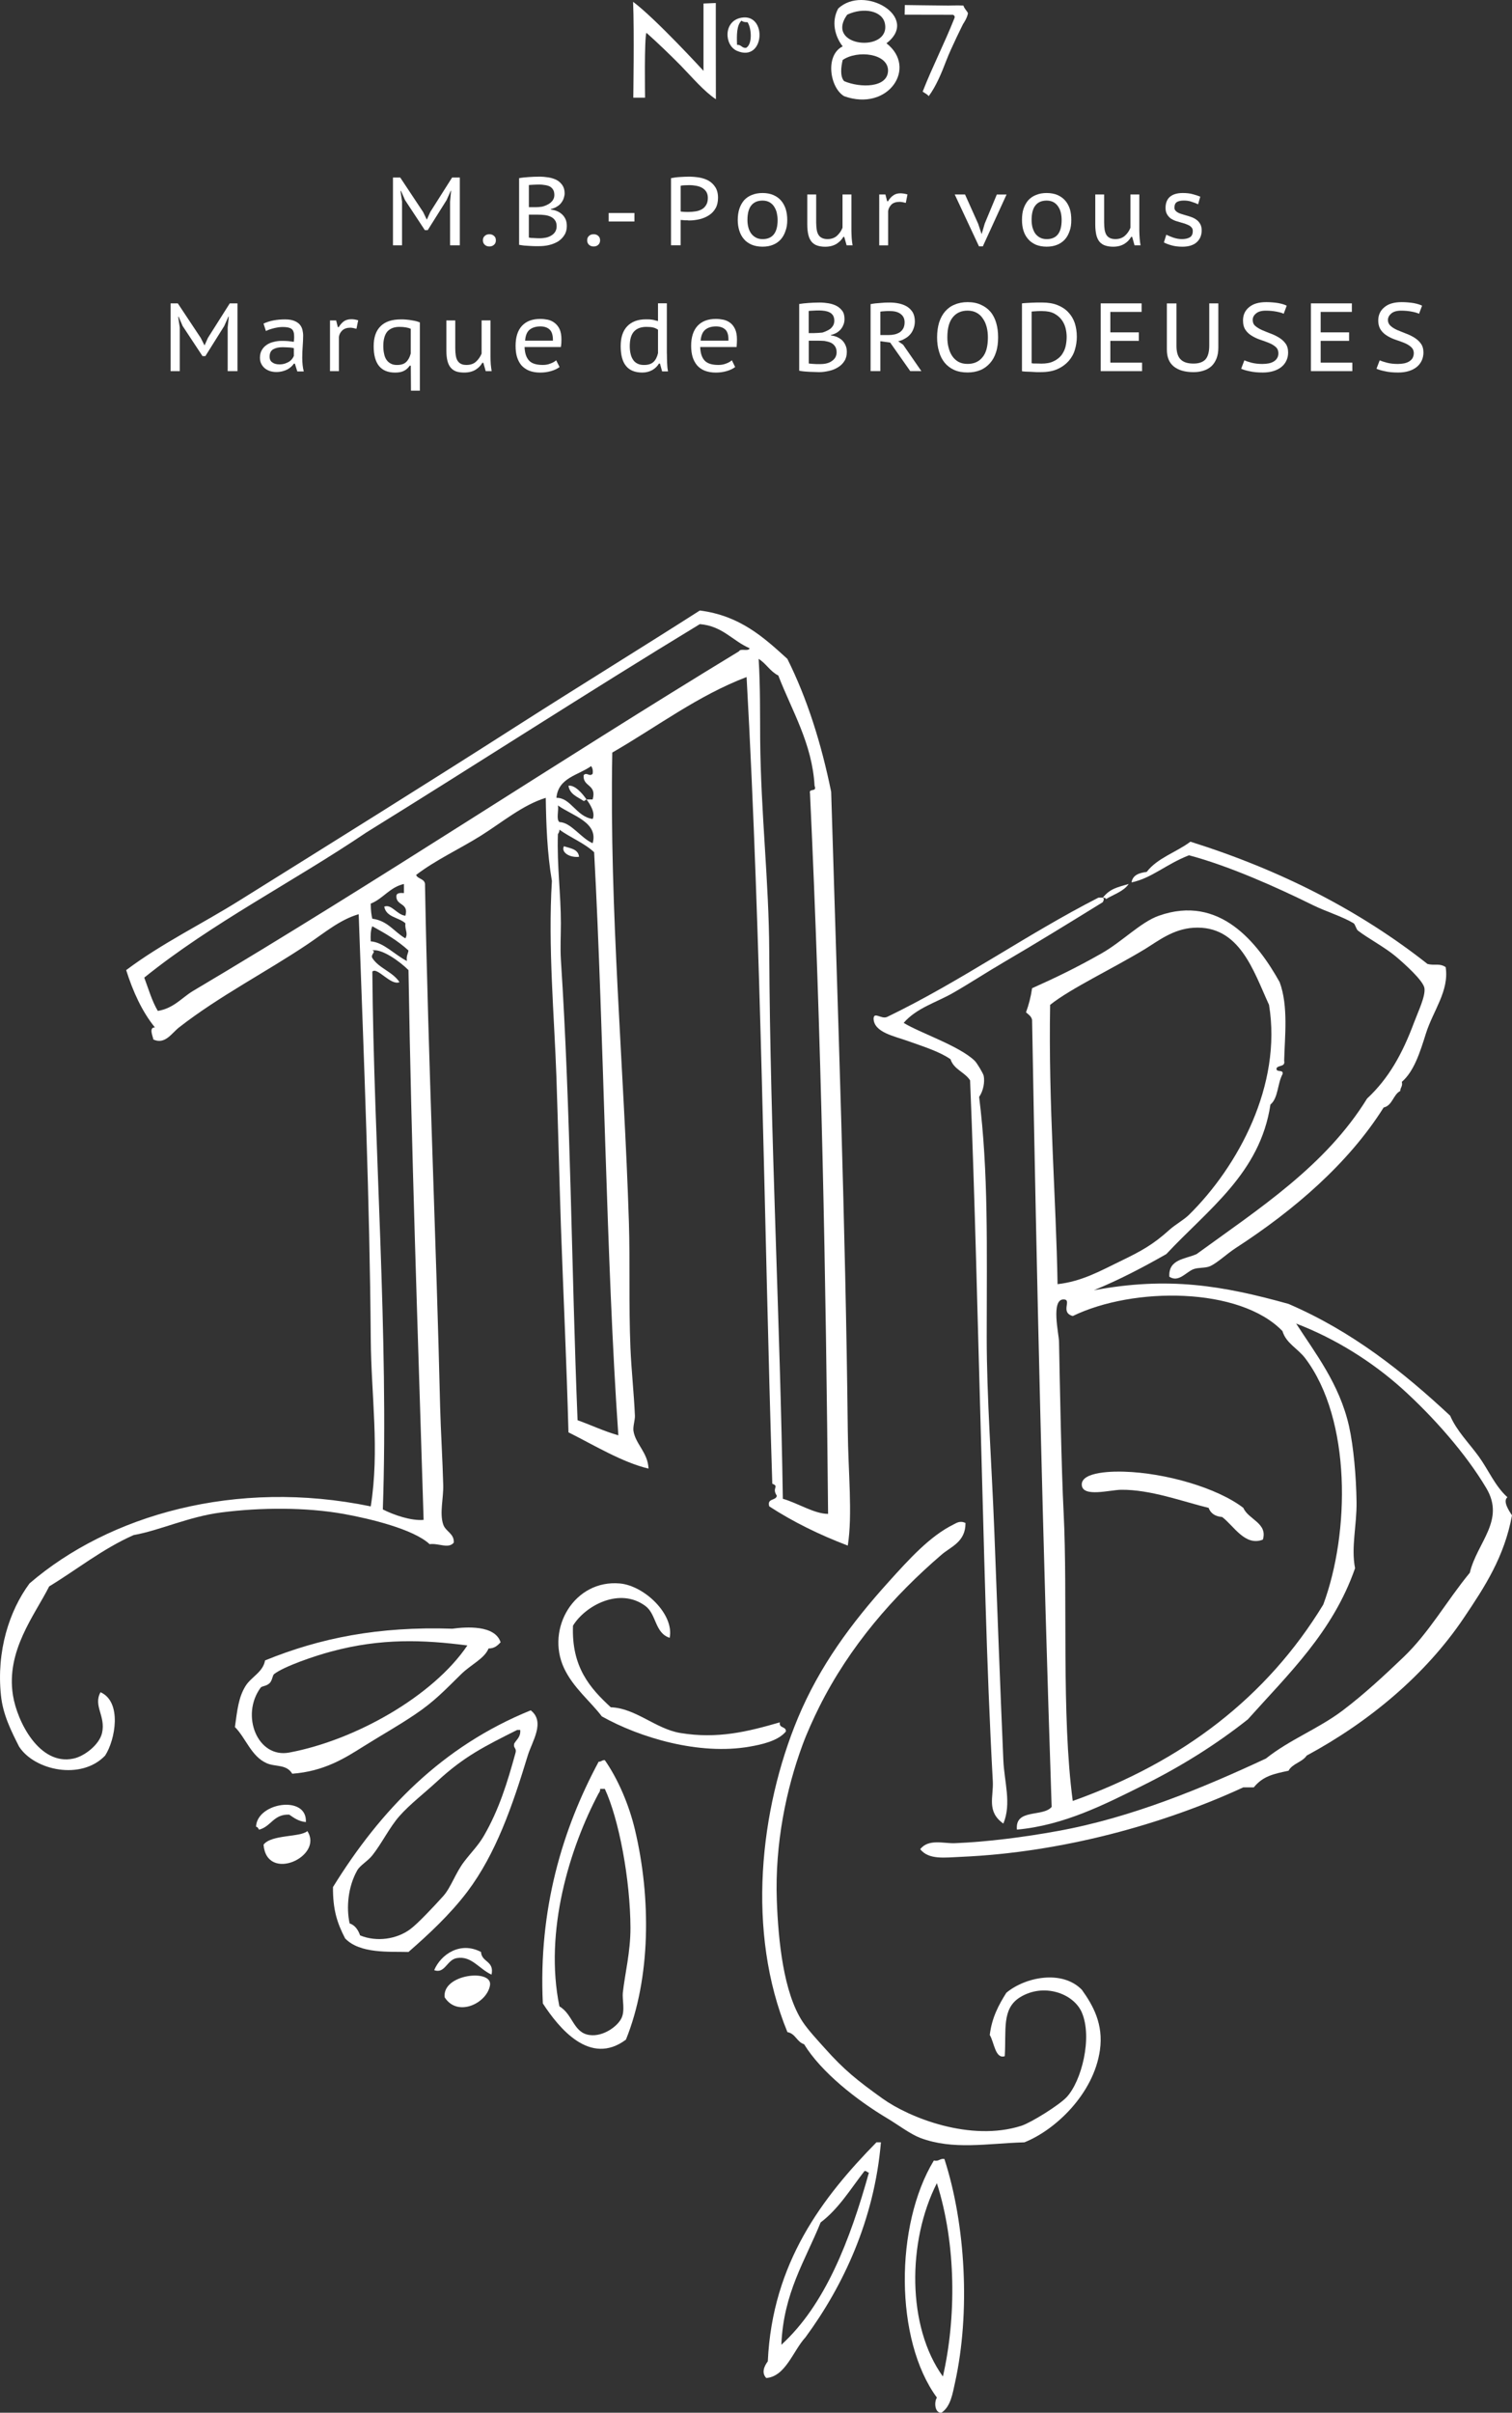
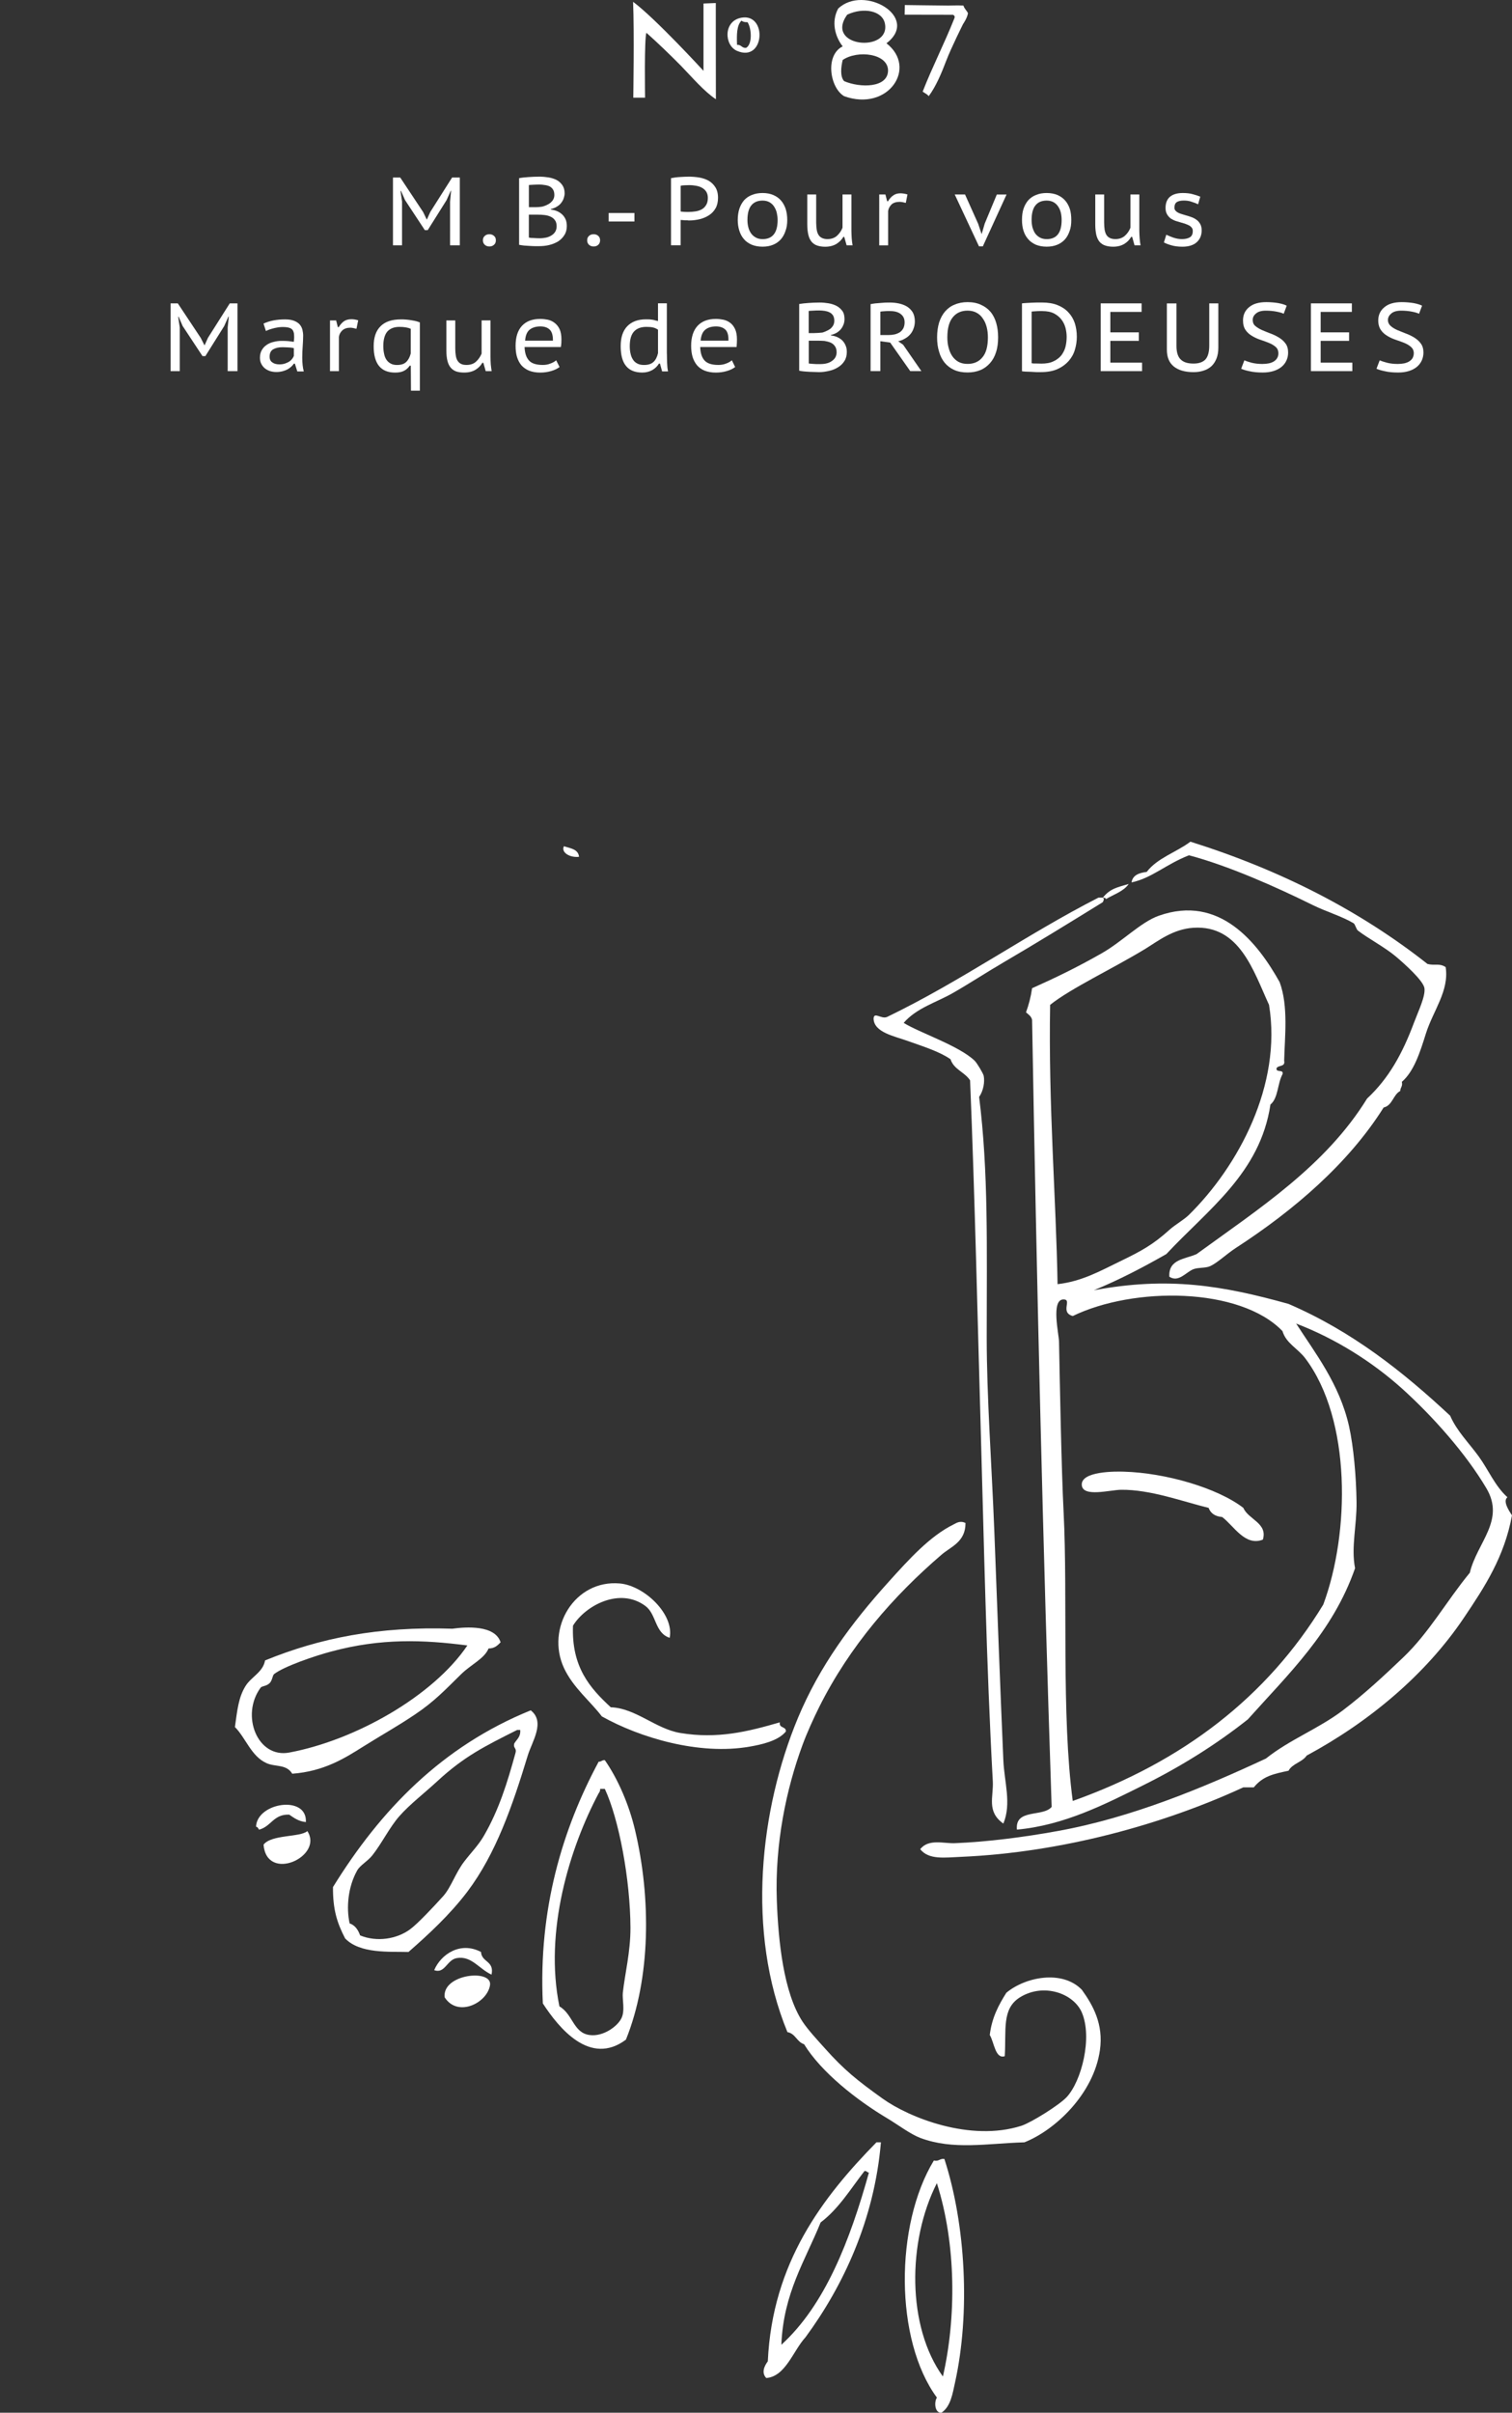
<svg xmlns="http://www.w3.org/2000/svg" version="1.1" id="logo_x5F_mb" x="0px" y="0px" viewBox="0 0 51.651 82.364" style="enable-background:new 0 0 51.651 82.364;" xml:space="preserve">
  <rect x="0" y="0" width="51.651" height="82.364" fill="#333333" stroke="none" />
  <style type="text/css">
	.st0{fill-rule:evenodd;clip-rule:evenodd;fill:#FFFFFF;}
	.st1{fill:#FFFFFF;}
</style>
  <g>
-     <path class="st0" d="M20.036,27.291c-0.038,0.006-0.047,0.052-0.099,0.052c-0.206-0.141-0.47-0.221-0.518-0.518   C19.634,26.784,19.899,27.091,20.036,27.291z" />
    <path class="st0" d="M49.385,33.014c0.125,0.815-0.425,1.477-0.675,2.268c-0.207,0.663-0.411,1.293-0.822,1.65   c0.036,0.158-0.054,0.188-0.054,0.31c-0.247,0.13-0.262,0.494-0.568,0.565c-1.201,1.909-3.059,3.505-5.054,4.798   c-0.307,0.199-0.622,0.505-0.874,0.619c-0.164,0.072-0.392,0.037-0.568,0.102c-0.253,0.096-0.508,0.468-0.825,0.257   c-0.033-0.601,0.536-0.596,0.93-0.771c2.149-1.562,4.41-3.016,5.826-5.311c0.736-0.684,1.203-1.523,1.599-2.582   c0.152-0.405,0.399-0.91,0.36-1.184c-0.036-0.259-0.697-0.847-0.98-1.085c-0.384-0.321-0.94-0.612-1.287-0.878   c-0.066-0.046-0.096-0.221-0.155-0.256c-0.396-0.236-0.942-0.397-1.394-0.62c-1.249-0.616-2.866-1.338-4.227-1.699   c-0.782,0.302-1.268,0.78-1.962,0.926c0.038-0.254,0.262-0.325,0.518-0.359c0.364-0.477,1.014-0.671,1.493-1.031   c3.115,0.978,5.81,2.37,8.098,4.174C49.008,32.972,49.167,32.87,49.385,33.014z" />
    <path class="st0" d="M19.264,28.888c0.22,0.074,0.488,0.094,0.517,0.361C19.471,29.286,19.157,29.102,19.264,28.888z" />
    <path class="st0" d="M37.675,30.642c0.25-0.312,0.5-0.352,0.882-0.466c-0.174,0.257-0.51,0.353-0.778,0.518   C37.777,30.642,37.716,30.652,37.675,30.642z" />
    <path class="st0" d="M37.675,30.642c0.062,0.068,0.022,0.079,0,0.154c-1.121,0.692-2.259,1.393-3.401,2.061   c-0.576,0.336-1.133,0.703-1.703,1.03c-0.571,0.331-1.255,0.515-1.701,1.031c0.56,0.345,1.88,0.775,2.422,1.289   c0.083,0.079,0.292,0.432,0.312,0.518c0.04,0.206-0.007,0.507-0.156,0.721c0.322,2.584,0.259,5.108,0.259,8.2   c0,2.057,0.17,4.339,0.259,6.603c0.102,2.659,0.2,5.329,0.309,7.837c0.03,0.738,0.286,1.483,0,2.166   c-0.58-0.413-0.332-0.903-0.36-1.442c-0.222-4.046-0.302-8.15-0.414-12.07c-0.097-3.344-0.2-7.945-0.362-11.859   c-0.18-0.283-0.557-0.37-0.668-0.721c-0.377-0.262-0.907-0.427-1.444-0.618c-0.459-0.168-1.177-0.293-1.185-0.774   c0.018-0.243,0.264,0.036,0.463-0.053c2.539-1.225,4.727-2.799,7.218-4.072C37.573,30.642,37.624,30.642,37.675,30.642z" />
    <path class="st0" d="M43.14,52.559c-0.611,0.237-0.993-0.475-1.39-0.772c-0.239-0.021-0.394-0.123-0.462-0.312   c-0.88-0.215-1.989-0.63-2.991-0.618c-0.389,0.006-1.302,0.263-1.342-0.155c-0.047-0.486,1.168-0.473,1.441-0.463   c1.408,0.04,3.182,0.548,4.078,1.236C42.64,51.87,43.313,51.993,43.14,52.559z" />
    <path class="st0" d="M32.982,51.991c0.003,0.654-0.504,0.807-0.822,1.085c-1.628,1.398-3.128,3.101-4.18,5.206   c-0.183,0.369-0.407,0.854-0.567,1.29c-0.548,1.485-0.947,3.357-0.876,5.311c0.051,1.387,0.23,3.136,0.876,4.126   c0.191,0.289,0.514,0.635,0.775,0.926c0.642,0.718,1.076,1.07,1.959,1.703c0.919,0.658,3.008,1.486,4.745,0.93   c0.334-0.109,1.287-0.702,1.547-0.979c0.509-0.549,0.885-2.032,0.517-2.889c-0.286-0.658-1.31-1.016-2.114-0.517   c-0.629,0.393-0.463,1.115-0.519,2.009c-0.326,0.109-0.363-0.486-0.512-0.722c0.07-0.595,0.307-1.031,0.566-1.442   c0.641-0.537,1.903-0.796,2.579-0.104c0.38,0.529,0.745,1.172,0.618,2.063c-0.212,1.496-1.531,2.732-2.58,3.146   c-1.276,0.038-2.436,0.271-3.558-0.151c-0.344-0.132-0.748-0.442-1.132-0.672c-1.037-0.617-2.252-1.572-2.836-2.526   c-0.25-0.078-0.292-0.363-0.569-0.413c-1.411-3.423-0.944-7.6,0.36-10.728c0.742-1.773,1.821-3.23,3.095-4.641   c0.708-0.785,1.416-1.565,2.217-1.96C32.669,51.993,32.791,51.899,32.982,51.991z" />
    <path class="st0" d="M22.876,55.91c-0.51-0.164-0.447-0.799-0.824-1.083c-0.881-0.659-2.061-0.014-2.478,0.669   c-0.055,1.413,0.583,2.135,1.292,2.786c0.844,0.027,1.532,0.737,2.372,0.877c1.276,0.211,2.304-0.045,3.402-0.363   c-0.037,0.212,0.219,0.128,0.207,0.312c-0.268,0.327-0.842,0.448-1.238,0.517c-1.728,0.303-3.755-0.307-5.05-1.032   c-0.382-0.508-0.977-0.975-1.293-1.651c-0.629-1.359,0.363-3.027,1.91-2.887C22.023,54.133,23.04,55.119,22.876,55.91z" />
    <path class="st0" d="M17.101,56.064c-0.104,0.106-0.204,0.211-0.411,0.21c-0.141,0.347-0.591,0.541-0.933,0.874   c-0.541,0.528-0.909,0.932-1.597,1.39c-0.602,0.405-1.079,0.663-1.753,1.086c-0.635,0.4-1.339,0.845-2.424,0.926   c-0.2-0.334-0.581-0.226-0.877-0.361c-0.523-0.231-0.708-0.858-1.081-1.233c0.082-0.592,0.125-1.013,0.359-1.394   c0.196-0.321,0.599-0.473,0.671-0.88c1.871-0.763,3.869-1.166,6.396-1.082C15.927,55.535,16.91,55.468,17.101,56.064z    M11.324,56.376c-0.575,0.151-1.623,0.511-1.96,0.772c-0.057,0.044-0.06,0.219-0.153,0.309c-0.118,0.114-0.262,0.092-0.309,0.157   c-0.691,0.941-0.108,2.418,0.98,2.213c2.257-0.422,4.914-1.925,6.084-3.656C14.464,55.977,13.024,55.919,11.324,56.376z" />
    <path class="st0" d="M18.13,58.386c0.509,0.396,0.044,1.064-0.102,1.545c-0.526,1.728-1.088,3.351-2.061,4.643   c-0.596,0.787-1.341,1.475-2.013,2.061c-0.651-0.018-1.658,0.067-2.165-0.464c-0.282-0.545-0.419-0.995-0.414-1.752   C13.004,61.784,15.099,59.616,18.13,58.386z M17.668,59.055c-1.118,0.561-1.818,0.907-2.734,1.755   c-0.425,0.393-0.94,0.789-1.289,1.186c-0.331,0.372-0.609,0.943-0.927,1.342c-0.171,0.212-0.418,0.335-0.518,0.517   c-0.316,0.564-0.373,1.271-0.257,1.804c0.189,0.065,0.291,0.222,0.359,0.411c0.585,0.237,1.259,0.119,1.703-0.206   c0.259-0.188,0.803-0.768,1.135-1.135c0.27-0.302,0.417-0.792,0.723-1.188c0.24-0.313,0.478-0.546,0.668-0.874   c0.516-0.892,0.799-1.81,1.082-2.839c0.039-0.161-0.088-0.149-0.047-0.307c0.081-0.143,0.225-0.224,0.205-0.465   C17.736,59.055,17.701,59.055,17.668,59.055z" />
    <path class="st0" d="M21.382,69.628c-1.228,0.918-2.292-0.399-2.838-1.236c-0.155-3.208,0.667-5.949,1.907-8.253   c0.092,0.006,0.109-0.06,0.21-0.052c0.455,0.652,0.827,1.525,1.029,2.373C22.244,64.786,22.233,67.524,21.382,69.628z    M20.45,61.219c-0.985,1.855-1.869,4.702-1.34,7.273c0.465,0.271,0.473,0.905,1.032,0.978c0.463,0.063,0.946-0.292,1.083-0.566   c0.135-0.26,0.027-0.648,0.051-0.876c0.073-0.662,0.263-1.393,0.261-2.217c-0.006-1.651-0.394-3.71-0.876-4.745   c-0.055,0-0.102,0-0.159,0C20.507,61.135,20.478,61.181,20.45,61.219z" />
    <path class="st0" d="M10.448,62.201c-0.249-0.026-0.406-0.143-0.567-0.254c-0.539-0.024-0.619,0.411-1.034,0.513   c-0.023-0.046-0.045-0.092-0.101-0.102C8.782,61.526,10.504,61.27,10.448,62.201z" />
    <path class="st0" d="M10.499,62.508c0.569,0.865-1.389,1.771-1.496,0.464C9.266,62.62,10.266,62.724,10.499,62.508z" />
    <path class="st0" d="M16.791,67.408c-0.428-0.194-0.684-0.651-1.186-0.564c-0.339,0.055-0.404,0.545-0.773,0.412   c0.231-0.545,0.897-0.992,1.6-0.621C16.452,66.993,16.892,66.931,16.791,67.408z" />
    <path class="st0" d="M15.19,68.183c-0.094-0.8,1.64-0.981,1.549-0.413C16.643,68.377,15.636,68.88,15.19,68.183z" />
    <path class="st0" d="M30.093,73.132c-0.225,2.645-1.288,4.903-2.576,6.655c-0.423,0.458-0.679,1.339-1.34,1.392   c-0.176-0.18-0.066-0.412,0.052-0.57c0.155-3.373,1.878-5.609,3.712-7.477C29.992,73.132,30.044,73.132,30.093,73.132z    M28.033,75.868c-0.529,1.309-1.271,2.409-1.341,4.175c1.496-1.361,2.345-3.566,2.991-5.876c-0.067-0.003-0.072-0.067-0.153-0.052   C29.056,74.725,28.65,75.403,28.033,75.868z" />
    <path class="st0" d="M32.261,73.701c0.727,2.238,0.89,5.251,0.363,7.635c-0.079,0.345-0.14,0.817-0.464,1.027   c-0.229,0.018-0.256-0.361-0.155-0.516c-1.448-1.969-1.44-5.895-0.104-8.093C32.079,73.795,32.101,73.677,32.261,73.701z    M32.21,81.127c0.457-1.991,0.461-4.509-0.206-6.6C30.994,76.511,30.979,79.423,32.21,81.127z" />
    <path class="st0" d="M43.607,36.467c-0.025,0.165,0.256,0.02,0.204,0.205c-0.172,0.31-0.145,0.82-0.412,1.033   c-0.351,2.344-2.128,3.575-3.557,5.106c-0.789,0.449-1.599,0.875-2.475,1.235c2.543-0.474,4.393-0.163,6.65,0.466   c2.175,0.937,3.909,2.314,5.521,3.816c0.228,0.527,0.643,0.931,0.977,1.392c0.329,0.452,0.553,1.008,0.98,1.392   c-0.167,0.132,0.049,0.455,0.155,0.619c-0.26,1.414-0.927,2.436-1.65,3.507c-1.303,1.935-3.233,3.545-5.362,4.692   c-0.153,0.228-0.49,0.272-0.621,0.518c-0.519,0.11-0.873,0.184-1.186,0.567c-0.12,0-0.238,0-0.358,0   c-2.721,1.256-6.179,2.222-9.646,2.373c-0.546,0.022-1.1,0.11-1.392-0.262c0.286-0.366,0.807-0.188,1.188-0.205   c1.109-0.044,2.378-0.209,3.503-0.414c2.536-0.455,5.011-1.494,7.118-2.475c0.824-0.656,1.786-1.009,2.631-1.647   c0.748-0.568,1.411-1.187,2.061-1.807c0.885-0.844,1.472-1.914,2.274-2.889c0.247-1.036,1.22-1.783,0.564-2.887   c-0.694-1.173-1.817-2.443-2.885-3.405c-1.016-0.91-2.263-1.698-3.611-2.214c0.632,0.985,1.479,2.052,1.806,3.504   c0.157,0.709,0.244,1.717,0.257,2.58c0.011,0.8-0.192,1.556-0.051,2.268c-0.76,2.181-2.275,3.607-3.662,5.159   c-1.085,0.859-2.293,1.616-3.611,2.268c-1.287,0.639-2.677,1.351-4.278,1.496c-0.073-0.728,0.888-0.419,1.186-0.775   c-0.297-8.842-0.519-18.274-0.668-26.867c-0.028-0.129-0.127-0.185-0.208-0.257c0.092-0.252,0.164-0.52,0.208-0.824   c0.798-0.356,1.521-0.705,2.37-1.188c0.713-0.403,1.343-1.071,1.961-1.287c2.075-0.734,3.375,0.923,4.126,2.268   c0.303,0.822,0.173,1.864,0.154,2.681C43.915,36.431,43.664,36.353,43.607,36.467z M38.243,43.068   c0.765-0.369,1.146-0.582,1.702-1.082c0.207-0.187,0.489-0.336,0.672-0.516c1.679-1.654,3.184-4.429,2.734-7.167   c-0.534-1.158-1.004-2.729-2.581-2.632c-0.7,0.046-1.196,0.444-1.65,0.723c-1.108,0.674-2.542,1.345-3.247,1.909   c-0.062,3.42,0.205,6.616,0.254,9.535C36.955,43.743,37.573,43.393,38.243,43.068z M45.204,54.776   c0.911-2.452,0.963-6.317-0.616-8.408c-0.26-0.341-0.656-0.513-0.778-0.928c-1.455-1.51-5.091-1.521-7.164-0.514   c-0.447-0.127-0.009-0.565-0.312-0.567c-0.443-0.007-0.16,1.188-0.157,1.443c0.026,1.354,0.082,4.369,0.157,5.828   c0.145,2.864-0.081,6.912,0.312,9.85C40.398,60.142,43.276,57.938,45.204,54.776z" />
-     <path class="st0" d="M25.504,23.112c-1.657,0.63-3.031,1.678-4.588,2.579c-0.101,5.486,0.399,10.67,0.568,16.038   c0.042,1.366-0.008,2.798,0.052,4.279c0.032,0.767,0.121,1.562,0.153,2.321c0.006,0.143-0.07,0.366-0.05,0.514   c0.066,0.451,0.493,0.74,0.515,1.291c-0.907-0.216-1.874-0.809-2.735-1.238c-0.062-2.354-0.176-4.732-0.259-7.066   c-0.057-1.744-0.099-3.504-0.152-5.054c-0.071-2.062-0.292-4.466-0.155-6.702c-0.161-0.948-0.197-1.955-0.209-2.838   c-0.786,0.242-1.478,0.827-2.213,1.29c-0.745,0.466-1.548,0.83-2.216,1.342c0.062,0.158,0.324,0.118,0.304,0.361   c0.11,6.038,0.387,12.228,0.516,17.793c0.021,0.815,0.085,1.843,0.106,2.679c0.01,0.467-0.131,0.951,0,1.341   c0.079,0.241,0.383,0.309,0.36,0.62c-0.182,0.221-0.516,0.01-0.825,0.052c-0.55-0.515-2.044-0.872-2.939-1.033   c-1.286-0.229-2.823-0.224-4.176-0.05c-1.111,0.141-2.107,0.616-2.995,0.772c-1.07,0.474-1.923,1.168-2.886,1.753   c-0.499,0.988-1.48,2.196-1.238,3.714c0.143,0.899,0.903,2.409,2.062,2.164c0.361-0.071,0.885-0.461,0.982-0.875   c0.132-0.582-0.31-0.926-0.052-1.391c0.74,0.329,0.507,1.625,0.157,2.163c-0.812,0.852-2.411,0.512-2.94-0.308   C0.387,59.1,0.097,58.532,0.032,57.87c-0.156-1.502,0.281-2.878,0.977-3.817c2.709-2.331,7.043-3.582,11.656-2.629   c0.307-1.938,0.014-3.784,0-5.724c-0.037-4.739-0.228-9.377-0.412-14.492c-0.646,0.187-1.18,0.646-1.755,1.031   c-1.402,0.941-3.009,1.764-4.383,2.835c-0.253,0.198-0.477,0.595-0.876,0.412c-0.009-0.088-0.17-0.42,0.053-0.412   c-0.439-0.541-0.747-1.216-0.982-1.957c1.211-0.911,2.587-1.574,3.867-2.375c3.179-1.985,6.375-3.973,9.594-6.033   c2.01-1.284,4.082-2.556,6.136-3.868c1.373,0.176,2.18,0.915,2.99,1.651c0.67,1.343,1.156,2.869,1.496,4.538   c0.232,7.694,0.491,14.752,0.568,21.812c0.013,1.389,0.168,2.859,0,3.92c-0.97-0.369-1.871-0.81-2.683-1.339   c-0.083-0.289,0.233-0.184,0.259-0.363c-0.185-0.272,0.097-0.314-0.155-0.41C26.099,41.693,26.012,32.252,25.504,23.112z    M23.907,21.306c-3.842,2.332-7.587,4.758-11.397,7.115c-2.494,1.685-5.268,3.085-7.582,4.952c0.145,0.387,0.264,0.804,0.463,1.137   c0.536-0.088,0.805-0.436,1.186-0.672c6.335-3.755,12.392-7.792,18.67-11.606c0.043-0.11,0.33,0.021,0.36-0.103   C25.022,21.877,24.685,21.37,23.907,21.306z M25.968,25.226c0.021,2.543,0.3,4.846,0.31,7.272   c0.031,6.23,0.376,12.709,0.464,18.666c0.511,0.145,1.067,0.513,1.546,0.516c-0.073-8.008-0.227-16.324-0.618-24.599   c-0.049-0.188,0.252-0.024,0.156-0.257c-0.08-1.44-0.773-2.558-1.239-3.765c-0.277-0.136-0.415-0.409-0.671-0.567   C25.973,23.435,25.962,24.314,25.968,25.226z M20.246,27.291c0.148-0.53-0.341-0.417-0.309-0.827   c0.104-0.123,0.203,0.072,0.309-0.051c0.016-0.121-0.007-0.197-0.052-0.261c-0.441,0.317-1.123,0.393-1.186,1.084   c0.488-0.013,0.678,0.644,1.238,0.721c0.1-0.205-0.091-0.51-0.21-0.666C20.107,27.291,20.176,27.291,20.246,27.291z M19.11,28.063   c0.4,0.012,0.727,0.544,1.136,0.722c0.204-0.718-0.709-0.943-1.187-1.29C19.092,27.667,18.993,27.973,19.11,28.063z M19.058,28.475   c-0.034,1.102,0.102,2.027,0.102,3.042c0,0.424-0.024,0.819,0,1.237c0.339,5.224,0.359,10.523,0.57,15.728   c0.469,0.168,0.9,0.375,1.393,0.516c-0.418-5.963-0.492-13.735-0.827-19.905c-0.335-0.314-0.809-0.498-1.187-0.771   C19.114,28.39,19.086,28.432,19.058,28.475z M12.665,30.847c0.002,0.259,0.023,0.388,0.053,0.515   c0.534,0.07,0.748,0.453,1.13,0.671c0.103-0.185-0.022-0.273,0-0.516c-0.223-0.204-0.657-0.201-0.722-0.567   c0.253-0.098,0.432,0.279,0.722,0.311c0.126-0.451-0.319-0.33-0.308-0.672c0.006-0.112,0.131-0.109,0.258-0.102   c0-0.102,0-0.207,0-0.31C13.311,30.287,13.094,30.676,12.665,30.847z M12.665,32.135c0.442,0.033,0.815,0.459,1.236,0.671   c-0.03-0.169,0.039-0.239,0.052-0.36c-0.357-0.33-0.791-0.583-1.235-0.826C12.662,31.754,12.653,31.937,12.665,32.135z    M12.719,32.446c0.147,0.042-0.07,0.129,0,0.259c0.229,0.354,0.697,0.467,0.927,0.823c-0.298,0.129-0.761-0.532-0.927-0.36   c0.048,5.953,0.562,12.46,0.359,18.36c0.373,0.188,0.961,0.394,1.393,0.357c-0.211-6.811-0.415-12.55-0.517-18.768   C13.666,32.825,13.031,32.371,12.719,32.446z" />
  </g>
  <g>
    <g>
      <path class="st0" d="M30.282,1.478c1.073,0.833,0.06,2.346-1.445,1.806c-0.492-0.289-0.659-1.403-0.05-1.701    c-0.26-0.331-0.399-0.837-0.155-1.289C29.513-0.545,31.45,0.588,30.282,1.478z M30.23,0.808c-0.085-0.445-0.734-0.569-1.289-0.307    C28.146,1.611,30.424,1.817,30.23,0.808z M30.336,2.408c0-0.582-1.036-0.71-1.549-0.361c-0.055,0.226-0.098,0.567,0.05,0.723    C29.387,3.006,30.33,3.004,30.336,2.408z" />
      <path class="st0" d="M21.627,0.062c0.769,0.572,2.405,2.357,2.405,2.357V0.12l0.42-0.017c0,0,0,2.366,0.003,3.285    c-0.405-0.269-0.81-0.748-1.186-1.135c-0.385-0.389-0.778-0.769-1.186-1.133c-0.078,0.168-0.047,2.215-0.047,2.215h-0.402    C21.633,3.335,21.67,1.097,21.627,0.062z" />
      <path class="st0" d="M33.067,0.449c-0.024,0.167-0.168,0.372-0.168,0.372s-0.404,0.806-0.572,1.245    c-0.161,0.422-0.345,0.87-0.601,1.217c-0.051-0.068-0.135-0.102-0.207-0.155c0.328-0.84,0.749-1.659,1.08-2.495    c0.05-0.098-0.048-0.129-0.048-0.129l-1.648-0.003l0.006-0.329c0,0,1.142,0.016,1.488,0.018c0.081,0,0.311-0.012,0.514,0    C32.943,0.298,33.02,0.355,33.067,0.449z" />
      <path class="st0" d="M25.33,0.604c0.89-0.155,0.794,1.541-0.152,1.133C24.737,1.55,24.703,0.712,25.33,0.604z M25.178,1.532    c0.15-0.014,0.155,0.114,0.309,0.102c0.225-0.126,0.185-0.675,0.049-0.877c-0.088,0.005-0.159-0.011-0.206-0.052    C25.164,0.863,25.165,1.194,25.178,1.532z" />
    </g>
    <g>
      <g>
        <g>
          <path class="st1" d="M15.375,6.884l0.034-0.372h-0.011l-0.143,0.32l-0.644,1.025h-0.098L13.836,6.83l-0.137-0.312h-0.017      l0.052,0.36v1.496h-0.31V6.06h0.248l0.784,1.181l0.121,0.252h0.006L14.7,7.234l0.744-1.174h0.264v2.314h-0.333V6.884z" />
          <path class="st1" d="M16.496,8.206c0-0.065,0.021-0.116,0.062-0.151c0.042-0.039,0.092-0.059,0.161-0.059      c0.063,0,0.118,0.02,0.158,0.059c0.045,0.035,0.062,0.086,0.062,0.151c0,0.059-0.017,0.11-0.062,0.149      c-0.04,0.038-0.095,0.059-0.158,0.059c-0.068,0-0.119-0.02-0.161-0.059C16.517,8.316,16.496,8.264,16.496,8.206z" />
          <path class="st1" d="M19.288,6.597c0,0.057-0.012,0.113-0.03,0.168c-0.018,0.057-0.047,0.109-0.086,0.159      c-0.035,0.05-0.088,0.094-0.147,0.129c-0.059,0.04-0.13,0.063-0.21,0.085v0.014c0.071,0.01,0.14,0.025,0.206,0.053      c0.063,0.025,0.123,0.062,0.175,0.109c0.051,0.044,0.09,0.099,0.123,0.168c0.029,0.065,0.044,0.144,0.044,0.235      c0,0.116-0.027,0.221-0.083,0.307c-0.054,0.089-0.127,0.16-0.215,0.218c-0.092,0.054-0.193,0.096-0.31,0.124      c-0.11,0.026-0.225,0.037-0.339,0.037c-0.042,0-0.09,0-0.146,0c-0.059-0.002-0.12-0.002-0.18-0.008      c-0.064-0.003-0.127-0.007-0.187-0.012c-0.066-0.007-0.119-0.017-0.17-0.025V6.082c0.093-0.018,0.197-0.028,0.318-0.037      c0.122-0.01,0.251-0.014,0.391-0.014c0.092,0,0.191,0.009,0.292,0.025c0.099,0.015,0.19,0.045,0.274,0.085      c0.081,0.042,0.144,0.1,0.2,0.176C19.258,6.39,19.288,6.479,19.288,6.597z M18.247,7.073c0.04,0,0.091,0,0.147-0.004      c0.052-0.006,0.099-0.009,0.135-0.016c0.057-0.015,0.107-0.035,0.156-0.058c0.049-0.022,0.094-0.05,0.129-0.081      c0.039-0.036,0.069-0.071,0.09-0.114c0.023-0.044,0.033-0.093,0.033-0.146c0-0.076-0.016-0.139-0.046-0.184      c-0.028-0.045-0.067-0.08-0.112-0.106c-0.05-0.023-0.105-0.039-0.17-0.047C18.55,6.307,18.487,6.3,18.422,6.3      c-0.075,0-0.148,0.005-0.211,0.007c-0.067,0.002-0.113,0.008-0.144,0.01v0.756H18.247z M18.067,8.11      c0.012,0.003,0.036,0.008,0.069,0.012c0.029,0.001,0.062,0.002,0.096,0.004c0.038,0.004,0.076,0.004,0.109,0.006      c0.037,0.002,0.072,0.002,0.101,0.002c0.075,0,0.146-0.01,0.215-0.023c0.068-0.016,0.128-0.041,0.179-0.073      c0.055-0.033,0.098-0.075,0.131-0.127c0.03-0.052,0.048-0.112,0.048-0.184c0-0.089-0.019-0.16-0.06-0.212      c-0.036-0.053-0.089-0.092-0.15-0.12C18.745,7.367,18.676,7.35,18.6,7.341c-0.075-0.009-0.152-0.013-0.227-0.013h-0.307V8.11z" />
          <path class="st1" d="M20.058,8.206c0-0.065,0.02-0.116,0.061-0.151c0.039-0.039,0.093-0.059,0.161-0.059      c0.065,0,0.12,0.02,0.159,0.059c0.04,0.035,0.061,0.086,0.061,0.151c0,0.059-0.021,0.11-0.061,0.149      c-0.039,0.038-0.094,0.059-0.159,0.059c-0.067,0-0.121-0.02-0.161-0.059C20.077,8.316,20.058,8.264,20.058,8.206z" />
          <path class="st1" d="M20.793,7.271h0.88v0.29h-0.88V7.271z" />
        </g>
        <g>
          <path class="st1" d="M22.923,6.082c0.092-0.018,0.193-0.033,0.302-0.039c0.111-0.008,0.215-0.012,0.321-0.012      c0.112,0,0.228,0.011,0.342,0.029c0.116,0.021,0.224,0.056,0.319,0.109c0.093,0.055,0.17,0.128,0.229,0.221      c0.06,0.094,0.092,0.213,0.092,0.361c0,0.14-0.027,0.259-0.082,0.356c-0.055,0.099-0.129,0.176-0.222,0.238      c-0.091,0.06-0.194,0.105-0.315,0.136c-0.116,0.028-0.238,0.045-0.364,0.045c-0.012,0-0.033,0-0.062-0.005      c-0.025,0-0.055,0-0.083-0.001c-0.03-0.003-0.061-0.007-0.086-0.007c-0.028-0.001-0.049-0.004-0.063-0.004v0.864h-0.329V6.082z       M23.557,6.32c-0.061,0-0.119,0.005-0.172,0.005c-0.057,0.001-0.1,0.009-0.133,0.016v0.877c0.013,0.007,0.029,0.007,0.055,0.009      c0.026,0,0.051,0.004,0.081,0.006c0.026,0,0.052,0.002,0.078,0.002c0.026,0,0.044,0,0.06,0c0.078,0,0.157-0.007,0.235-0.019      c0.077-0.011,0.146-0.036,0.207-0.068c0.064-0.034,0.115-0.084,0.153-0.149c0.04-0.062,0.06-0.143,0.06-0.244      c0-0.088-0.021-0.156-0.057-0.214c-0.037-0.056-0.086-0.099-0.146-0.132c-0.059-0.034-0.127-0.055-0.203-0.068      C23.7,6.328,23.629,6.32,23.557,6.32z" />
        </g>
      </g>
      <g>
        <g>
          <path class="st1" d="M25.202,7.51c0-0.145,0.02-0.276,0.057-0.389c0.038-0.111,0.093-0.207,0.163-0.289      c0.074-0.079,0.163-0.139,0.268-0.179c0.105-0.042,0.225-0.064,0.359-0.064c0.143,0,0.265,0.024,0.369,0.069      c0.107,0.046,0.195,0.109,0.266,0.192c0.071,0.083,0.122,0.181,0.158,0.29c0.034,0.111,0.051,0.235,0.051,0.369      c0,0.139-0.017,0.266-0.061,0.377c-0.035,0.111-0.092,0.21-0.162,0.289c-0.073,0.08-0.16,0.14-0.264,0.182      c-0.104,0.043-0.225,0.064-0.358,0.064c-0.146,0-0.271-0.026-0.377-0.07c-0.106-0.05-0.195-0.109-0.261-0.192      c-0.07-0.08-0.122-0.179-0.156-0.29C25.22,7.759,25.202,7.638,25.202,7.51z M25.533,7.51c0,0.079,0.008,0.159,0.028,0.238      c0.017,0.078,0.049,0.147,0.09,0.21c0.043,0.061,0.094,0.11,0.162,0.147c0.062,0.038,0.145,0.058,0.238,0.058      c0.339,0,0.513-0.217,0.513-0.652c0-0.088-0.012-0.17-0.03-0.252c-0.02-0.079-0.051-0.146-0.089-0.205      c-0.039-0.063-0.094-0.112-0.158-0.151c-0.066-0.035-0.144-0.056-0.235-0.056c-0.17,0-0.298,0.055-0.386,0.164      C25.578,7.117,25.533,7.286,25.533,7.51z" />
        </g>
      </g>
      <g>
        <g>
          <path class="st1" d="M27.881,6.639v0.955c0,0.094,0.009,0.174,0.018,0.244c0.012,0.071,0.03,0.13,0.06,0.177      c0.03,0.048,0.067,0.083,0.119,0.108c0.049,0.025,0.113,0.039,0.189,0.039c0.133,0,0.243-0.039,0.325-0.113      c0.082-0.076,0.147-0.165,0.189-0.275V6.639h0.304v1.24c0,0.087,0.006,0.17,0.01,0.259c0.008,0.087,0.016,0.164,0.03,0.236      h-0.204L28.84,8.087h-0.03c-0.059,0.099-0.139,0.179-0.238,0.24c-0.104,0.062-0.233,0.096-0.382,0.096      c-0.104,0-0.191-0.014-0.268-0.039c-0.074-0.022-0.137-0.065-0.19-0.122c-0.051-0.059-0.092-0.138-0.116-0.236      c-0.024-0.098-0.039-0.216-0.039-0.361V6.639H27.881z" />
          <path class="st1" d="M30.943,6.926c-0.041-0.009-0.077-0.017-0.112-0.025c-0.035-0.007-0.065-0.01-0.099-0.01      c-0.116,0-0.209,0.028-0.274,0.086c-0.063,0.062-0.104,0.136-0.119,0.224v1.174h-0.304V6.639h0.211l0.06,0.231h0.03      c0.05-0.085,0.11-0.154,0.178-0.198c0.063-0.049,0.149-0.073,0.251-0.073c0.03,0,0.068,0.005,0.11,0.01      c0.038,0.007,0.08,0.015,0.125,0.029L30.943,6.926z" />
          <path class="st1" d="M33.414,7.637l0.119,0.357L33.64,7.63l0.412-0.99h0.333L33.574,8.41h-0.131l-0.829-1.771h0.352      L33.414,7.637z" />
          <path class="st1" d="M34.912,7.51c0-0.145,0.015-0.276,0.054-0.389c0.039-0.111,0.092-0.207,0.164-0.289      c0.074-0.079,0.162-0.139,0.268-0.179c0.101-0.042,0.222-0.064,0.355-0.064c0.143,0,0.268,0.024,0.374,0.069      c0.104,0.046,0.192,0.109,0.264,0.192c0.071,0.083,0.122,0.181,0.158,0.29c0.033,0.111,0.047,0.235,0.047,0.369      c0,0.139-0.014,0.266-0.057,0.377c-0.038,0.111-0.09,0.21-0.162,0.289c-0.073,0.08-0.163,0.14-0.265,0.182      c-0.106,0.043-0.226,0.064-0.359,0.064c-0.146,0-0.267-0.026-0.375-0.07c-0.105-0.05-0.191-0.109-0.259-0.192      c-0.07-0.08-0.125-0.179-0.158-0.29C34.927,7.759,34.912,7.638,34.912,7.51z M35.24,7.51c0,0.079,0.009,0.159,0.026,0.238      c0.021,0.078,0.051,0.147,0.089,0.21c0.042,0.061,0.096,0.11,0.161,0.147c0.065,0.038,0.146,0.058,0.241,0.058      c0.339,0,0.509-0.217,0.509-0.652c0-0.088-0.009-0.17-0.027-0.252c-0.021-0.079-0.049-0.146-0.089-0.205      c-0.04-0.063-0.093-0.112-0.158-0.151c-0.066-0.035-0.146-0.056-0.235-0.056c-0.17,0-0.3,0.055-0.385,0.164      C35.285,7.117,35.24,7.286,35.24,7.51z" />
          <path class="st1" d="M37.718,6.639v0.955c0,0.094,0.007,0.174,0.016,0.244c0.012,0.071,0.033,0.13,0.059,0.177      c0.03,0.048,0.069,0.083,0.118,0.108c0.049,0.025,0.115,0.039,0.191,0.039c0.133,0,0.24-0.039,0.325-0.113      c0.085-0.076,0.146-0.165,0.19-0.275V6.639h0.303v1.24c0,0.087,0.006,0.17,0.012,0.259c0.007,0.087,0.015,0.164,0.03,0.236      h-0.206l-0.08-0.288h-0.035c-0.055,0.099-0.134,0.179-0.234,0.24c-0.104,0.062-0.226,0.096-0.381,0.096      c-0.102,0-0.19-0.014-0.267-0.039c-0.073-0.022-0.139-0.065-0.192-0.122c-0.051-0.059-0.09-0.138-0.115-0.236      c-0.022-0.098-0.037-0.216-0.037-0.361V6.639H37.718z" />
        </g>
        <g>
          <path class="st1" d="M40.746,7.887c0-0.043-0.009-0.08-0.032-0.111c-0.019-0.027-0.048-0.053-0.084-0.075      c-0.034-0.018-0.076-0.037-0.122-0.054c-0.044-0.017-0.096-0.03-0.145-0.045c-0.063-0.021-0.129-0.038-0.195-0.058      c-0.066-0.023-0.122-0.052-0.176-0.086c-0.05-0.04-0.092-0.085-0.125-0.143c-0.033-0.057-0.051-0.13-0.051-0.216      c0-0.173,0.054-0.301,0.155-0.385c0.101-0.083,0.247-0.125,0.432-0.125c0.137,0,0.255,0.014,0.349,0.042      c0.096,0.025,0.176,0.052,0.25,0.083l-0.074,0.26c-0.06-0.031-0.131-0.058-0.214-0.083c-0.081-0.032-0.174-0.045-0.272-0.045      c-0.109,0-0.188,0.019-0.242,0.053c-0.053,0.036-0.08,0.099-0.08,0.194c0,0.036,0.012,0.068,0.031,0.092      c0.02,0.024,0.046,0.049,0.079,0.065c0.031,0.021,0.071,0.036,0.115,0.051c0.046,0.014,0.09,0.027,0.138,0.042      c0.066,0.018,0.133,0.039,0.2,0.062c0.066,0.022,0.128,0.053,0.182,0.092c0.057,0.038,0.098,0.086,0.134,0.148      c0.035,0.06,0.051,0.132,0.051,0.222c0,0.164-0.056,0.297-0.164,0.398c-0.11,0.101-0.274,0.157-0.494,0.157      c-0.144,0-0.268-0.017-0.37-0.046c-0.107-0.031-0.193-0.061-0.262-0.1l0.082-0.263c0.064,0.03,0.145,0.065,0.24,0.099      c0.098,0.032,0.194,0.05,0.293,0.05c0.108,0,0.198-0.019,0.267-0.058C40.711,8.064,40.746,7.994,40.746,7.887z" />
        </g>
      </g>
      <g>
        <g>
          <path class="st1" d="M7.778,11.18l0.038-0.37H7.802l-0.143,0.321l-0.643,1.025H6.917l-0.679-1.029l-0.136-0.314H6.086      l0.055,0.365v1.492H5.828v-2.314h0.246l0.785,1.182l0.126,0.251h0.003l0.116-0.257l0.745-1.176h0.263v2.314H7.778V11.18z" />
          <path class="st1" d="M9.002,11.047c0.198-0.094,0.445-0.144,0.737-0.144c0.134,0,0.239,0.019,0.319,0.053      c0.079,0.033,0.144,0.077,0.188,0.13c0.043,0.055,0.072,0.114,0.086,0.176c0.015,0.066,0.024,0.131,0.024,0.197      c0,0.119-0.008,0.24-0.016,0.364c-0.009,0.122-0.015,0.253-0.015,0.397c0,0.083,0.005,0.166,0.013,0.244      c0.009,0.077,0.02,0.146,0.039,0.216h-0.221l-0.083-0.266H10.04c-0.024,0.036-0.054,0.067-0.088,0.101      c-0.037,0.035-0.079,0.063-0.127,0.093c-0.051,0.026-0.103,0.047-0.167,0.064c-0.066,0.017-0.137,0.028-0.217,0.028      c-0.082,0-0.155-0.012-0.224-0.034c-0.068-0.024-0.127-0.057-0.177-0.098c-0.051-0.044-0.088-0.095-0.118-0.156      c-0.03-0.059-0.042-0.126-0.042-0.2c0-0.102,0.021-0.188,0.062-0.258c0.042-0.075,0.098-0.134,0.167-0.18      c0.068-0.049,0.147-0.081,0.234-0.101c0.088-0.023,0.172-0.036,0.261-0.036c0.067,0,0.125,0,0.173,0.003      c0.048,0.003,0.087,0.005,0.119,0.01c0.031,0.003,0.057,0.007,0.081,0.011c0.02,0.001,0.04,0.007,0.059,0.007      c0.004-0.032,0.008-0.061,0.009-0.086c0.003-0.024,0.003-0.056,0.003-0.093c0-0.061-0.004-0.111-0.019-0.154      c-0.012-0.041-0.034-0.078-0.063-0.101c-0.03-0.026-0.072-0.042-0.12-0.054c-0.053-0.011-0.113-0.017-0.186-0.017      c-0.043,0-0.088,0.004-0.139,0.009c-0.049,0.009-0.102,0.017-0.152,0.029c-0.051,0.014-0.1,0.026-0.152,0.043      C9.17,11.26,9.126,11.279,9.084,11.3L9.002,11.047z M10.037,11.885c-0.019-0.004-0.036-0.006-0.054-0.012      c-0.021-0.003-0.044-0.006-0.076-0.009c-0.032-0.001-0.064-0.005-0.106-0.006c-0.04-0.003-0.091-0.005-0.149-0.005      c-0.137,0-0.241,0.025-0.323,0.073C9.25,11.975,9.21,12.058,9.21,12.174c0,0.093,0.031,0.157,0.094,0.198      c0.063,0.047,0.143,0.067,0.243,0.067c0.068,0,0.133-0.009,0.191-0.029c0.055-0.021,0.106-0.042,0.144-0.068      c0.042-0.027,0.072-0.058,0.099-0.092c0.024-0.035,0.045-0.067,0.057-0.102V11.885z" />
          <path class="st1" d="M12.177,11.224c-0.036-0.009-0.072-0.018-0.108-0.025c-0.033-0.007-0.068-0.012-0.1-0.012      c-0.116,0-0.207,0.031-0.273,0.09c-0.065,0.059-0.105,0.134-0.119,0.222v1.172h-0.304v-1.732h0.21l0.058,0.229h0.03      c0.052-0.087,0.111-0.152,0.178-0.201c0.069-0.046,0.152-0.07,0.252-0.07c0.034,0,0.067,0.002,0.109,0.008      c0.043,0.008,0.086,0.017,0.126,0.029L12.177,11.224z" />
          <path class="st1" d="M14.341,13.336h-0.302l-0.006-0.853h-0.035c-0.054,0.074-0.113,0.133-0.194,0.174      c-0.077,0.042-0.178,0.062-0.307,0.062c-0.487,0-0.732-0.299-0.732-0.899c0-0.301,0.077-0.531,0.238-0.686      c0.155-0.155,0.387-0.231,0.695-0.231c0.065,0,0.13,0,0.193,0.008c0.064,0.006,0.128,0.014,0.183,0.025      c0.058,0.009,0.107,0.019,0.154,0.031c0.045,0.016,0.083,0.025,0.115,0.039V13.336z M14.032,11.224      c-0.101-0.044-0.23-0.065-0.39-0.065c-0.178,0-0.314,0.054-0.411,0.159c-0.09,0.109-0.137,0.274-0.137,0.494      c0,0.099,0.009,0.186,0.027,0.263c0.015,0.082,0.042,0.149,0.079,0.204c0.037,0.056,0.088,0.102,0.147,0.132      c0.06,0.035,0.133,0.048,0.217,0.048c0.134,0,0.238-0.031,0.31-0.1c0.071-0.067,0.125-0.165,0.158-0.295V11.224z" />
          <path class="st1" d="M15.552,10.938v0.952c0,0.092,0.006,0.176,0.018,0.246c0.011,0.071,0.03,0.131,0.06,0.176      c0.028,0.047,0.067,0.084,0.118,0.109c0.049,0.027,0.111,0.037,0.189,0.037c0.131,0,0.241-0.035,0.324-0.112      c0.081-0.072,0.145-0.167,0.191-0.274v-1.134h0.304v1.241c0,0.083,0.003,0.167,0.009,0.258c0.009,0.086,0.018,0.163,0.03,0.233      h-0.203l-0.081-0.286h-0.033c-0.057,0.099-0.138,0.181-0.237,0.24c-0.103,0.062-0.229,0.094-0.383,0.094      c-0.101,0-0.188-0.011-0.266-0.035c-0.074-0.026-0.139-0.067-0.191-0.128c-0.052-0.057-0.089-0.134-0.115-0.232      c-0.024-0.094-0.038-0.217-0.038-0.364v-1.02H15.552z" />
          <path class="st1" d="M19.115,12.529c-0.077,0.06-0.173,0.104-0.289,0.138c-0.113,0.034-0.239,0.052-0.371,0.052      c-0.148,0-0.273-0.023-0.38-0.065c-0.106-0.044-0.193-0.105-0.264-0.184c-0.066-0.079-0.117-0.178-0.15-0.286      c-0.034-0.111-0.048-0.238-0.048-0.379c0-0.297,0.072-0.525,0.218-0.682c0.147-0.158,0.354-0.236,0.626-0.236      c0.086,0,0.172,0.01,0.259,0.027c0.086,0.02,0.162,0.056,0.228,0.107c0.07,0.052,0.126,0.121,0.171,0.212      c0.042,0.09,0.064,0.211,0.064,0.354c0,0.036-0.003,0.076-0.003,0.122c-0.005,0.046-0.008,0.093-0.016,0.138h-1.24      c0.007,0.201,0.054,0.352,0.149,0.457c0.09,0.104,0.251,0.154,0.473,0.154c0.091,0,0.18-0.013,0.262-0.048      c0.085-0.03,0.15-0.068,0.195-0.111L19.115,12.529z M18.889,11.629c0.001-0.177-0.033-0.302-0.11-0.376      c-0.074-0.072-0.182-0.11-0.317-0.11c-0.154,0-0.276,0.038-0.368,0.11c-0.091,0.074-0.143,0.199-0.156,0.376H18.889z" />
          <path class="st1" d="M22.782,12.072c0,0.113,0.004,0.219,0.007,0.317c0.003,0.099,0.012,0.195,0.031,0.289h-0.202l-0.073-0.266      H22.51c-0.052,0.087-0.126,0.162-0.225,0.22c-0.098,0.055-0.212,0.086-0.343,0.086c-0.248,0-0.434-0.075-0.554-0.222      c-0.124-0.148-0.185-0.374-0.185-0.681c0-0.295,0.074-0.522,0.226-0.68c0.152-0.156,0.364-0.234,0.635-0.234      c0.048,0,0.089,0,0.129,0.002c0.031,0.003,0.067,0.008,0.1,0.012c0.03,0.006,0.063,0.012,0.09,0.022      c0.029,0.006,0.063,0.015,0.095,0.023v-0.606h0.302V12.072z M22.479,11.256c-0.051-0.036-0.107-0.062-0.164-0.075      c-0.06-0.016-0.14-0.022-0.234-0.022c-0.181,0-0.322,0.051-0.419,0.154c-0.098,0.103-0.149,0.27-0.149,0.506      c0,0.094,0.009,0.177,0.028,0.256c0.016,0.077,0.045,0.146,0.082,0.201c0.036,0.059,0.088,0.105,0.15,0.135      c0.064,0.035,0.14,0.048,0.229,0.048c0.137,0,0.241-0.031,0.318-0.1c0.075-0.068,0.126-0.168,0.158-0.301V11.256z" />
          <path class="st1" d="M25.113,12.529c-0.076,0.06-0.17,0.104-0.286,0.138c-0.116,0.034-0.24,0.052-0.373,0.052      c-0.146,0-0.272-0.023-0.381-0.065c-0.107-0.044-0.193-0.105-0.262-0.184c-0.065-0.079-0.119-0.178-0.152-0.286      c-0.032-0.111-0.049-0.238-0.049-0.379c0-0.297,0.075-0.525,0.219-0.682c0.149-0.158,0.356-0.236,0.628-0.236      c0.083,0,0.171,0.01,0.256,0.027c0.089,0.02,0.164,0.056,0.232,0.107c0.069,0.052,0.123,0.121,0.165,0.212      c0.043,0.09,0.065,0.211,0.065,0.354c0,0.036,0,0.076-0.003,0.122c-0.003,0.046-0.006,0.093-0.009,0.138H23.92      c0.006,0.201,0.052,0.352,0.146,0.457c0.094,0.104,0.249,0.154,0.472,0.154c0.093,0,0.183-0.013,0.268-0.048      c0.083-0.03,0.147-0.068,0.195-0.111L25.113,12.529z M24.884,11.629c0.005-0.177-0.028-0.302-0.104-0.376      c-0.076-0.072-0.185-0.11-0.318-0.11c-0.155,0-0.277,0.038-0.367,0.11c-0.092,0.074-0.146,0.199-0.161,0.376H24.884z" />
          <path class="st1" d="M28.849,10.89c0,0.062-0.009,0.116-0.027,0.173c-0.021,0.057-0.048,0.11-0.083,0.156      c-0.04,0.053-0.089,0.096-0.147,0.134c-0.06,0.036-0.13,0.064-0.21,0.083v0.014c0.068,0.008,0.135,0.024,0.203,0.05      c0.065,0.03,0.125,0.064,0.176,0.11c0.05,0.048,0.089,0.102,0.119,0.17c0.033,0.067,0.048,0.143,0.048,0.232      c0,0.12-0.026,0.224-0.081,0.31c-0.053,0.088-0.128,0.16-0.22,0.216c-0.088,0.056-0.19,0.098-0.304,0.123      c-0.114,0.026-0.226,0.043-0.342,0.043c-0.04,0-0.088-0.003-0.145-0.005c-0.061,0-0.121-0.003-0.181-0.006      c-0.062-0.006-0.128-0.006-0.187-0.013c-0.064-0.006-0.119-0.014-0.167-0.025v-2.277c0.089-0.016,0.195-0.026,0.314-0.035      c0.124-0.009,0.251-0.015,0.391-0.015c0.096,0,0.194,0.009,0.293,0.025c0.101,0.017,0.19,0.045,0.274,0.088      c0.08,0.041,0.146,0.1,0.199,0.17C28.826,10.683,28.849,10.779,28.849,10.89z M27.809,11.371c0.041,0,0.089-0.004,0.144-0.006      c0.058-0.004,0.103-0.007,0.142-0.012c0.051-0.016,0.104-0.035,0.151-0.06c0.051-0.021,0.093-0.052,0.135-0.081      c0.036-0.034,0.065-0.073,0.087-0.113c0.02-0.045,0.033-0.095,0.033-0.15c0-0.073-0.017-0.136-0.046-0.183      c-0.03-0.042-0.067-0.08-0.116-0.102c-0.046-0.025-0.104-0.041-0.164-0.051c-0.063-0.008-0.122-0.015-0.188-0.015      c-0.078,0-0.149,0.002-0.215,0.007c-0.063,0.002-0.112,0.006-0.146,0.01v0.756H27.809z M27.628,12.408      c0.013,0.002,0.042,0.007,0.072,0.008c0.031,0.005,0.064,0.006,0.098,0.008c0.038,0.004,0.072,0.006,0.11,0.006      c0.035,0,0.068,0,0.098,0c0.074,0,0.147-0.006,0.215-0.021c0.072-0.017,0.131-0.039,0.182-0.076      c0.053-0.032,0.095-0.073,0.128-0.124c0.03-0.051,0.049-0.115,0.049-0.184c0-0.088-0.023-0.159-0.061-0.211      c-0.038-0.053-0.087-0.094-0.149-0.12c-0.06-0.025-0.128-0.043-0.207-0.056c-0.076-0.004-0.15-0.008-0.225-0.008h-0.31V12.408z" />
          <path class="st1" d="M29.741,10.382c0.049-0.011,0.101-0.017,0.159-0.025c0.055-0.005,0.113-0.01,0.167-0.014      c0.057-0.006,0.117-0.009,0.172-0.013c0.059-0.002,0.114-0.002,0.162-0.002c0.113,0,0.218,0.012,0.318,0.034      c0.104,0.024,0.193,0.06,0.274,0.109c0.076,0.051,0.14,0.115,0.189,0.195c0.044,0.083,0.07,0.184,0.07,0.303      c0,0.093-0.017,0.179-0.046,0.25c-0.027,0.078-0.066,0.144-0.117,0.2c-0.05,0.057-0.11,0.105-0.18,0.142      c-0.07,0.041-0.144,0.072-0.228,0.088l0.17,0.118l0.624,0.902h-0.38l-0.685-0.974l-0.337-0.047v1.021h-0.333V10.382z       M30.412,10.62c-0.03,0-0.062,0-0.095,0c-0.03,0-0.062,0-0.094,0.004c-0.03,0-0.06,0.006-0.087,0.006      c-0.025,0.002-0.046,0.005-0.063,0.009v0.799h0.272c0.08,0,0.151-0.008,0.22-0.023c0.068-0.017,0.126-0.042,0.176-0.074      c0.051-0.036,0.088-0.081,0.12-0.138c0.025-0.054,0.041-0.121,0.041-0.199c0-0.119-0.041-0.212-0.126-0.278      C30.691,10.655,30.572,10.62,30.412,10.62z" />
          <path class="st1" d="M32.012,11.515c0-0.189,0.024-0.358,0.07-0.509c0.048-0.148,0.116-0.273,0.204-0.375      c0.091-0.103,0.198-0.184,0.329-0.233c0.126-0.056,0.275-0.084,0.439-0.084c0.172,0,0.326,0.029,0.457,0.091      c0.129,0.057,0.24,0.139,0.326,0.241c0.089,0.106,0.152,0.234,0.195,0.38c0.043,0.148,0.064,0.31,0.064,0.489      c0,0.188-0.021,0.358-0.071,0.508c-0.046,0.148-0.115,0.272-0.207,0.375c-0.091,0.101-0.199,0.183-0.323,0.234      c-0.131,0.055-0.279,0.083-0.441,0.083c-0.176,0-0.331-0.028-0.462-0.088c-0.128-0.059-0.236-0.14-0.323-0.246      c-0.085-0.106-0.15-0.229-0.19-0.377C32.032,11.856,32.012,11.693,32.012,11.515z M32.362,11.515c0,0.124,0.012,0.24,0.042,0.35      c0.027,0.11,0.069,0.207,0.125,0.29c0.054,0.081,0.128,0.149,0.212,0.197c0.089,0.048,0.193,0.071,0.313,0.071      c0.211,0,0.383-0.073,0.503-0.221c0.128-0.147,0.19-0.374,0.19-0.688c0-0.124-0.013-0.238-0.041-0.348      c-0.03-0.11-0.069-0.206-0.128-0.287c-0.053-0.085-0.125-0.152-0.213-0.201c-0.087-0.048-0.192-0.074-0.311-0.074      c-0.212,0-0.382,0.074-0.504,0.225C32.425,10.978,32.362,11.206,32.362,11.515z" />
          <path class="st1" d="M34.912,10.356c0.04-0.005,0.092-0.01,0.152-0.013c0.057-0.004,0.116-0.007,0.182-0.01      c0.062,0,0.123-0.004,0.183-0.006c0.06,0,0.117,0,0.168,0c0.203,0,0.378,0.028,0.525,0.087c0.15,0.059,0.274,0.141,0.371,0.245      c0.098,0.102,0.173,0.227,0.222,0.369c0.046,0.145,0.07,0.3,0.07,0.47c0,0.154-0.024,0.304-0.068,0.448      c-0.043,0.144-0.117,0.272-0.217,0.385c-0.099,0.109-0.225,0.202-0.382,0.271c-0.152,0.068-0.342,0.101-0.56,0.101      c-0.039,0-0.089,0-0.152,0c-0.062-0.005-0.128-0.005-0.194-0.011c-0.065,0-0.128-0.006-0.183-0.006      c-0.057-0.003-0.096-0.009-0.118-0.013V10.356z M35.606,10.62c-0.03,0-0.062,0-0.097,0c-0.039,0-0.073,0-0.108,0.004      c-0.036,0-0.066,0.006-0.092,0.006c-0.03,0.002-0.054,0.003-0.068,0.007V12.4c0.01,0.003,0.031,0.004,0.063,0.008      c0.031,0,0.066,0,0.103,0.001c0.034,0.001,0.068,0.001,0.099,0.002c0.031,0.002,0.053,0.002,0.067,0.002      c0.165,0,0.301-0.023,0.413-0.078c0.11-0.05,0.202-0.123,0.269-0.203c0.065-0.088,0.116-0.185,0.144-0.297      c0.025-0.106,0.039-0.219,0.039-0.336c0-0.101-0.014-0.201-0.039-0.305c-0.028-0.103-0.073-0.197-0.137-0.282      c-0.064-0.085-0.148-0.154-0.252-0.21C35.902,10.646,35.767,10.62,35.606,10.62z" />
          <path class="st1" d="M37.6,10.356h1.398v0.292H37.93v0.698h0.974v0.29H37.93v0.744h1.084v0.29H37.6V10.356z" />
          <path class="st1" d="M41.309,10.356h0.31v1.515c0,0.142-0.021,0.262-0.063,0.37c-0.042,0.102-0.096,0.188-0.17,0.258      c-0.077,0.069-0.164,0.12-0.268,0.152c-0.104,0.035-0.218,0.053-0.343,0.053c-0.299,0-0.524-0.068-0.68-0.195      c-0.158-0.13-0.234-0.32-0.234-0.573v-1.579h0.328v1.453c0,0.224,0.053,0.379,0.151,0.467c0.096,0.093,0.239,0.134,0.433,0.134      c0.185,0,0.319-0.049,0.408-0.143c0.085-0.099,0.128-0.255,0.128-0.468V10.356z" />
          <path class="st1" d="M43.671,12.058c0-0.087-0.031-0.159-0.088-0.211c-0.06-0.052-0.134-0.1-0.228-0.138      c-0.088-0.035-0.187-0.073-0.288-0.106c-0.107-0.035-0.2-0.078-0.292-0.132c-0.092-0.054-0.166-0.118-0.225-0.204      c-0.059-0.085-0.088-0.193-0.088-0.328c0-0.186,0.068-0.339,0.207-0.452c0.137-0.116,0.332-0.173,0.588-0.173      c0.149,0,0.283,0.013,0.407,0.032c0.124,0.024,0.222,0.052,0.291,0.09l-0.103,0.275c-0.052-0.028-0.137-0.052-0.249-0.073      c-0.108-0.021-0.23-0.033-0.362-0.033c-0.15,0-0.263,0.033-0.335,0.097c-0.077,0.062-0.113,0.137-0.113,0.219      c0,0.085,0.027,0.153,0.087,0.205c0.062,0.053,0.137,0.099,0.226,0.14c0.09,0.039,0.188,0.078,0.291,0.118      c0.104,0.036,0.199,0.084,0.29,0.138c0.092,0.056,0.166,0.121,0.226,0.203c0.061,0.08,0.09,0.184,0.09,0.309      c0,0.106-0.021,0.198-0.061,0.28c-0.038,0.085-0.098,0.156-0.171,0.216c-0.076,0.06-0.169,0.107-0.273,0.138      c-0.104,0.032-0.226,0.049-0.36,0.049c-0.179,0-0.332-0.015-0.459-0.045c-0.125-0.025-0.217-0.055-0.28-0.084l0.109-0.287      c0.055,0.024,0.136,0.053,0.246,0.082c0.113,0.028,0.238,0.042,0.371,0.042c0.076,0,0.151-0.008,0.216-0.02      c0.065-0.014,0.122-0.034,0.174-0.066c0.046-0.03,0.087-0.067,0.113-0.114C43.657,12.177,43.671,12.125,43.671,12.058z" />
          <path class="st1" d="M44.781,10.356h1.4v0.292h-1.066v0.698h0.971v0.29h-0.971v0.744h1.082v0.29h-1.415V10.356z" />
        </g>
        <g>
          <path class="st1" d="M48.296,12.058c0-0.087-0.033-0.159-0.091-0.211c-0.058-0.052-0.133-0.1-0.225-0.138      c-0.09-0.035-0.188-0.073-0.291-0.106c-0.103-0.035-0.201-0.078-0.291-0.132c-0.089-0.054-0.167-0.118-0.225-0.204      c-0.058-0.085-0.091-0.193-0.091-0.328c0-0.186,0.071-0.339,0.211-0.452c0.135-0.116,0.335-0.173,0.588-0.173      c0.146,0,0.283,0.013,0.406,0.032c0.125,0.024,0.22,0.052,0.292,0.09l-0.103,0.275c-0.055-0.028-0.139-0.052-0.249-0.073      c-0.111-0.021-0.231-0.033-0.363-0.033c-0.148,0-0.264,0.033-0.337,0.097c-0.073,0.062-0.114,0.137-0.114,0.219      c0,0.085,0.033,0.153,0.092,0.205c0.057,0.053,0.134,0.099,0.223,0.14c0.091,0.039,0.188,0.078,0.292,0.118      c0.104,0.036,0.198,0.084,0.29,0.138c0.089,0.056,0.166,0.121,0.225,0.203c0.06,0.08,0.091,0.184,0.091,0.309      c0,0.106-0.023,0.198-0.061,0.28c-0.041,0.085-0.097,0.156-0.171,0.216c-0.076,0.06-0.167,0.107-0.271,0.138      c-0.107,0.032-0.225,0.049-0.36,0.049c-0.182,0-0.334-0.015-0.459-0.045c-0.125-0.025-0.218-0.055-0.282-0.084l0.109-0.287      c0.054,0.024,0.137,0.053,0.25,0.082c0.11,0.028,0.235,0.042,0.369,0.042c0.076,0,0.147-0.008,0.215-0.02      c0.062-0.014,0.122-0.034,0.173-0.066c0.047-0.03,0.089-0.067,0.116-0.114C48.278,12.177,48.296,12.125,48.296,12.058z" />
        </g>
      </g>
    </g>
  </g>
</svg>